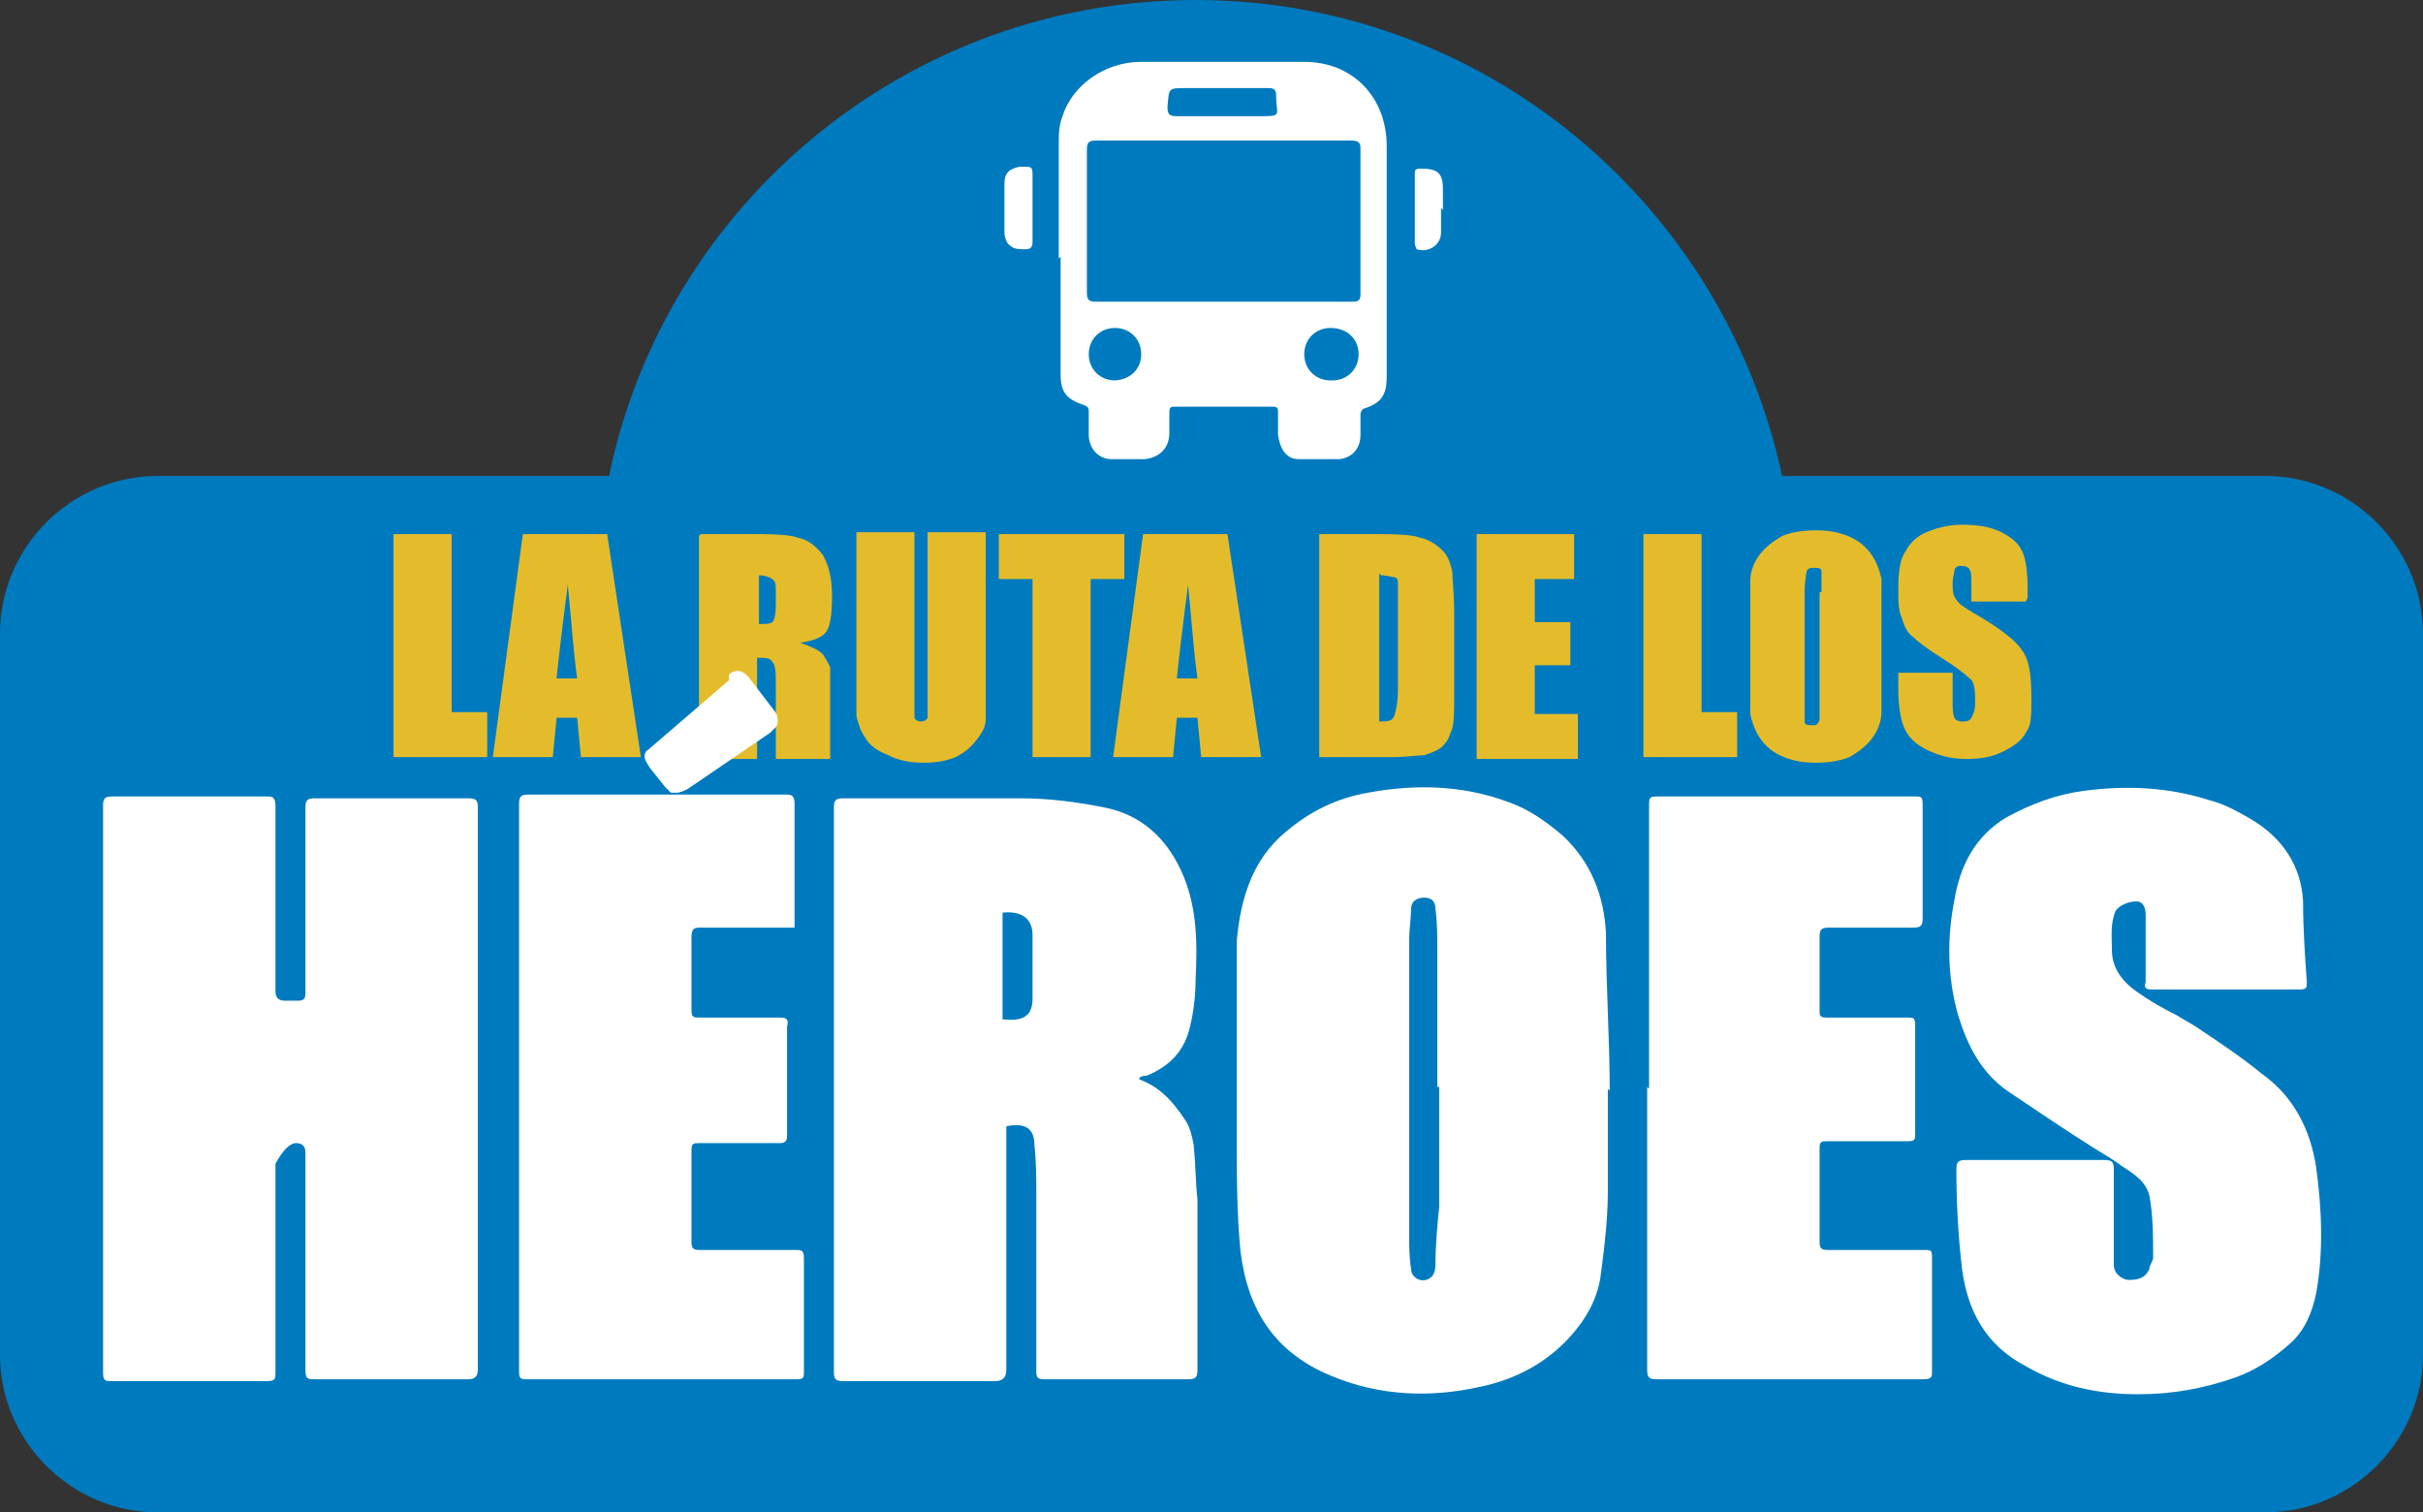
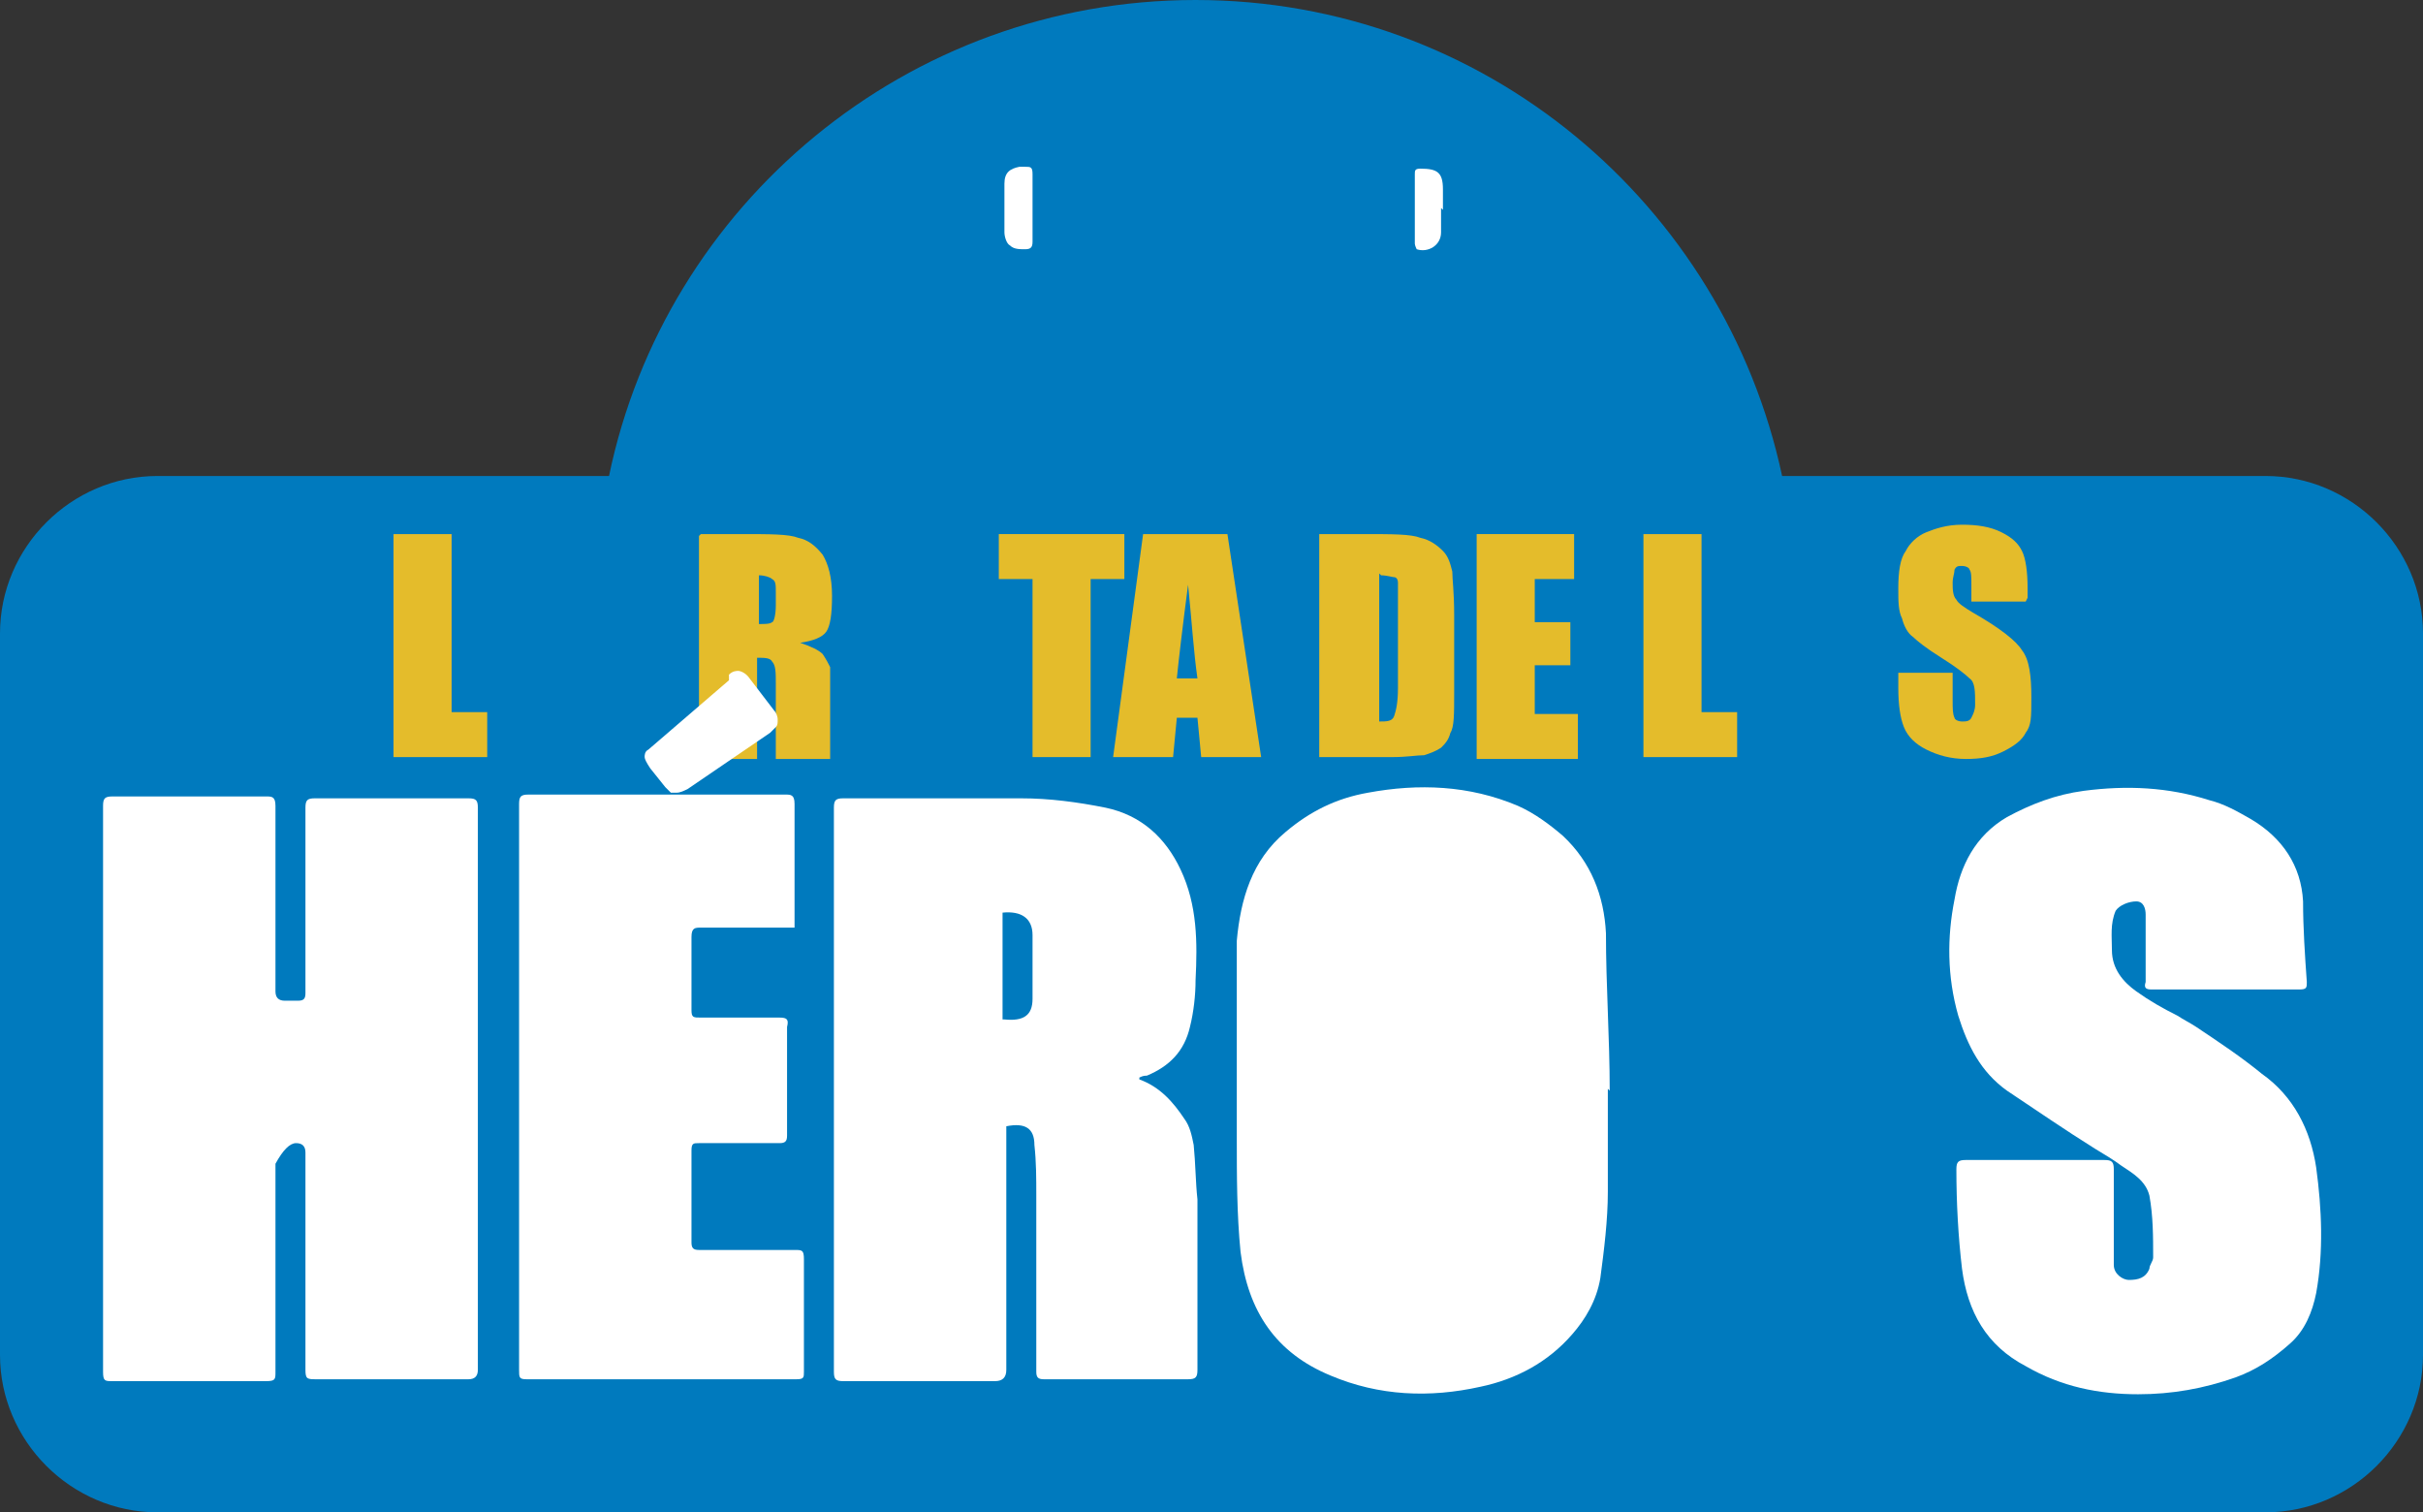
<svg xmlns="http://www.w3.org/2000/svg" id="Capa_1" version="1.1" viewBox="0 0 129.3 80.7">
  <rect x="0" y="0" width="129.3" height="80.7" fill="#333333" stroke="none" />
  <defs>
    <style>
      .st0 {
        fill: #007abe;
      }

      .st1 {
        fill: #fff;
      }

      .st2 {
        fill: #e4bc2b;
      }
    </style>
  </defs>
  <path class="st0" d="M120.9,25.4h-25.8C92,10.9,79.2,0,63.8,0s-28.3,10.9-31.3,25.4H8.4c-4.6,0-8.4,3.8-8.4,8.4v38.5c0,4.6,3.8,8.4,8.4,8.4h112.5c4.6,0,8.4-3.8,8.4-8.4v-38.5c0-4.6-3.8-8.4-8.4-8.4" />
  <g>
    <path class="st2" d="M24.1,28.5v9.5h1.9v2.4h-5v-11.9h3.1Z" />
-     <path class="st2" d="M32.4,28.5l1.8,11.9h-3.2l-.2-2.1h-1.1l-.2,2.1h-3.2l1.6-11.9h4.5ZM30.8,36.2c-.2-1.4-.3-3-.5-5-.3,2.3-.5,4-.6,5h1.1Z" />
    <path class="st2" d="M37.4,28.5h2.2c1.5,0,2.5,0,3,.2.5.1.9.4,1.3.9.3.5.5,1.2.5,2.2s-.1,1.6-.3,1.9c-.2.3-.7.5-1.4.6.6.2,1,.4,1.2.6.2.3.3.5.4.7,0,.2,0,.8,0,1.8v3.1h-2.9v-4c0-.6,0-1-.2-1.2-.1-.2-.4-.2-.8-.2v5.4h-3.1v-11.9ZM40.5,30.6v2.7c.3,0,.6,0,.7-.1.1,0,.2-.4.2-.9v-.7c0-.4,0-.6-.2-.7-.1-.1-.4-.2-.7-.2Z" />
-     <path class="st2" d="M52.6,28.5v8c0,.9,0,1.5,0,1.9,0,.4-.2.7-.5,1.1-.3.4-.7.7-1.1.9-.5.2-1,.3-1.7.3s-1.3-.1-1.9-.4c-.5-.2-1-.5-1.2-.9-.3-.4-.4-.8-.5-1.2,0-.4,0-1.3,0-2.7v-7.1h3.1v8.9c0,.5,0,.9,0,1s.2.2.3.2.3,0,.4-.2c0-.2,0-.5,0-1.1v-8.8h3.1Z" />
    <path class="st2" d="M60,28.5v2.4h-1.8v9.5h-3.1v-9.5h-1.8v-2.4h6.8Z" />
    <path class="st2" d="M65.5,28.5l1.8,11.9h-3.2l-.2-2.1h-1.1l-.2,2.1h-3.2l1.6-11.9h4.5ZM63.9,36.2c-.2-1.4-.3-3-.5-5-.3,2.3-.5,4-.6,5h1.1Z" />
    <path class="st2" d="M70.5,28.5h2.3c1.5,0,2.5,0,3,.2.5.1.9.4,1.2.7.3.3.4.7.5,1.1,0,.4.1,1.1.1,2.3v4.2c0,1.1,0,1.8-.2,2.1-.1.4-.3.6-.5.8-.3.2-.6.3-.9.4-.4,0-.9.1-1.7.1h-3.9v-11.9ZM73.6,30.6v7.9c.4,0,.7,0,.8-.3s.2-.7.2-1.5v-4.6c0-.5,0-.9,0-1,0-.2-.1-.3-.2-.3-.1,0-.4-.1-.7-.1Z" />
    <path class="st2" d="M78.8,28.5h5.2v2.4h-2.1v2.3h1.9v2.3h-1.9v2.6h2.3v2.4h-5.4v-11.9Z" />
    <path class="st2" d="M90.8,28.5v9.5h1.9v2.4h-5v-11.9h3.1Z" />
-     <path class="st2" d="M100.4,35.5c0,1.2,0,2,0,2.5,0,.5-.2,1-.5,1.4-.3.4-.7.7-1.2,1-.5.2-1.1.3-1.8.3s-1.2-.1-1.7-.3c-.5-.2-.9-.5-1.2-.9-.3-.4-.5-.9-.6-1.4,0-.5,0-1.4,0-2.6v-2c0-1.2,0-2,0-2.5,0-.5.2-1,.5-1.4.3-.4.7-.7,1.2-1,.5-.2,1.1-.3,1.8-.3s1.2.1,1.7.3c.5.2.9.5,1.2.9.3.4.5.9.6,1.4,0,.5,0,1.4,0,2.6v2ZM97.2,31.6c0-.6,0-.9,0-1.1,0-.2-.2-.2-.4-.2s-.3,0-.4.2c0,.1-.1.5-.1,1.1v5.6c0,.7,0,1.1,0,1.3,0,.2.2.2.4.2s.3,0,.4-.3c0-.2,0-.6,0-1.3v-5.5Z" />
    <path class="st2" d="M108.1,32.1h-2.9v-.9c0-.4,0-.7-.1-.8,0-.1-.2-.2-.4-.2s-.3,0-.4.2c0,.2-.1.4-.1.7s0,.7.2.9c.1.2.4.4.9.7,1.4.8,2.3,1.5,2.6,2,.4.5.5,1.4.5,2.5s0,1.5-.3,1.9c-.2.4-.6.7-1.2,1-.6.3-1.2.4-2,.4s-1.5-.2-2.1-.5c-.6-.3-1-.7-1.2-1.2-.2-.5-.3-1.2-.3-2.1v-.8h2.9v1.5c0,.4,0,.7.1.9,0,.1.2.2.4.2s.4,0,.5-.2c.1-.2.2-.4.2-.7,0-.7,0-1.2-.3-1.4-.2-.2-.7-.6-1.5-1.1-.8-.5-1.3-.9-1.5-1.1-.3-.2-.5-.6-.6-1-.2-.4-.2-.9-.2-1.6,0-.9.1-1.6.4-2,.2-.4.6-.8,1.1-1,.5-.2,1.1-.4,1.9-.4s1.5.1,2.1.4c.6.3.9.6,1.1,1,.2.4.3,1.1.3,2v.5Z" />
  </g>
  <g>
    <path class="st1" d="M25.5,58.1v15q0,.5-.5.5c-2.7,0-5.4,0-8.1,0-.5,0-.6,0-.6-.5,0-3.9,0-7.7,0-11.6q0-.5-.5-.5t-1.1,1.1c0,3.7,0,7.4,0,11.1,0,.4,0,.5-.5.5-2.7,0-5.4,0-8.2,0-.4,0-.5,0-.5-.5,0-10.1,0-20.1,0-30.2,0-.4.1-.5.5-.5,2.7,0,5.5,0,8.2,0,.3,0,.5,0,.5.5,0,3.3,0,6.6,0,9.9q0,.5.5.5c.2,0,.5,0,.7,0,.3,0,.4-.1.4-.4,0-1.9,0-3.8,0-5.6,0-1.4,0-2.9,0-4.3,0-.4.1-.5.5-.5,2.7,0,5.5,0,8.2,0,.4,0,.5.1.5.5,0,5,0,10,0,15.1" />
    <path class="st1" d="M60.8,57.6c1.1.4,1.8,1.2,2.4,2.1.3.4.4.9.5,1.4.1,1,.1,2,.2,2.9,0,3,0,6.1,0,9.1,0,.4-.1.5-.5.5-2.6,0-5.1,0-7.7,0-.3,0-.4-.1-.4-.4,0-3.1,0-6.2,0-9.4,0-.9,0-1.8-.1-2.7,0-.9-.5-1.2-1.5-1v.5c0,4.2,0,8.3,0,12.5q0,.6-.6.6c-2.7,0-5.4,0-8.1,0-.4,0-.5-.1-.5-.5,0-10,0-20.1,0-30.1,0-.4.1-.5.5-.5,3.2,0,6.3,0,9.5,0,1.5,0,3,.2,4.5.5,1.9.4,3.2,1.6,4,3.3.9,1.9.9,3.9.8,5.9,0,.8-.1,1.7-.3,2.5-.3,1.3-1.1,2.1-2.3,2.6-.1,0-.2,0-.4.1h0M53.6,54.4c1,.1,1.5-.2,1.5-1.1,0-1.1,0-2.2,0-3.4,0-.9-.6-1.3-1.6-1.2v5.7Z" />
-     <path class="st1" d="M85.8,58.1c0,1.8,0,3.7,0,5.5,0,1.5-.2,3.1-.4,4.6-.2,1.2-.8,2.2-1.5,3-1.3,1.5-3,2.4-4.9,2.8-2.7.6-5.4.5-8-.6-2.9-1.2-4.4-3.4-4.8-6.6-.2-2-.2-4.1-.2-6.1,0-2.9,0-5.8,0-8.7,0-.6,0-1.2,0-1.8.2-2.2.8-4.3,2.6-5.8,1.3-1.1,2.7-1.8,4.4-2.1,2.7-.5,5.4-.4,8,.7.9.4,1.7,1,2.4,1.6,1.5,1.4,2.2,3.2,2.3,5.2,0,2.8.2,5.6.2,8.4,0,0,0,0,0,0M76.7,58c0-2.4,0-4.9,0-7.3,0-.7,0-1.5-.1-2.2,0-.4-.2-.6-.6-.6-.4,0-.7.2-.7.6,0,.5-.1,1.1-.1,1.6,0,5.3,0,10.5,0,15.8,0,.6,0,1.2.1,1.8,0,.5.6.8,1,.5.2-.1.3-.4.3-.7,0-1,.1-2.1.2-3.1,0-2.1,0-4.3,0-6.4" />
+     <path class="st1" d="M85.8,58.1c0,1.8,0,3.7,0,5.5,0,1.5-.2,3.1-.4,4.6-.2,1.2-.8,2.2-1.5,3-1.3,1.5-3,2.4-4.9,2.8-2.7.6-5.4.5-8-.6-2.9-1.2-4.4-3.4-4.8-6.6-.2-2-.2-4.1-.2-6.1,0-2.9,0-5.8,0-8.7,0-.6,0-1.2,0-1.8.2-2.2.8-4.3,2.6-5.8,1.3-1.1,2.7-1.8,4.4-2.1,2.7-.5,5.4-.4,8,.7.9.4,1.7,1,2.4,1.6,1.5,1.4,2.2,3.2,2.3,5.2,0,2.8.2,5.6.2,8.4,0,0,0,0,0,0M76.7,58" />
    <path class="st1" d="M108.5,61.9c1.3,0,2.5,0,3.8,0,.4,0,.5.1.5.5,0,1.5,0,3.1,0,4.6,0,.2,0,.3,0,.5,0,.5.5.8.8.8.5,0,.9-.1,1.1-.6,0-.2.2-.4.2-.6,0-1.1,0-2.2-.2-3.3-.2-.8-.9-1.2-1.5-1.6-.4-.3-.9-.6-1.4-.9-1.6-1-3.2-2.1-4.7-3.1-1.4-1-2.1-2.4-2.6-4-.6-2.1-.6-4.2-.2-6.2.3-1.8,1.1-3.4,2.8-4.4,1.3-.7,2.6-1.2,4.1-1.4,2.3-.3,4.5-.2,6.7.5.8.2,1.5.6,2.2,1,1.7,1,2.7,2.5,2.8,4.4,0,1.4.1,2.9.2,4.3,0,.3,0,.4-.4.4-2.6,0-5.2,0-7.9,0-.3,0-.4-.1-.3-.4,0-.8,0-1.6,0-2.4,0-.4,0-.8,0-1.2,0-.3-.1-.7-.5-.7-.4,0-.9.2-1.1.5-.3.7-.2,1.4-.2,2.1,0,1,.6,1.7,1.3,2.2.7.5,1.4.9,2.2,1.3.3.2.7.4,1,.6,1.2.8,2.4,1.6,3.5,2.5,1.7,1.2,2.6,3,2.9,5,.3,2.2.4,4.5,0,6.7-.2,1-.6,2-1.4,2.7-.9.8-1.8,1.4-2.9,1.8-1.7.6-3.4.9-5.2.9-2.1,0-4.1-.4-6-1.5-2.1-1.1-3.1-2.9-3.4-5.2-.2-1.7-.3-3.5-.3-5.3,0-.4.1-.5.5-.5,1.3,0,2.6,0,3.9,0" />
    <path class="st1" d="M42.4,49.5c-.2,0-.4,0-.6,0-1.5,0-2.9,0-4.4,0-.3,0-.5,0-.5.5,0,1.3,0,2.6,0,3.9,0,.4.1.4.5.4,1.4,0,2.8,0,4.2,0,.4,0,.5.1.4.5,0,1.9,0,3.8,0,5.8,0,.3-.1.4-.4.4-1.4,0-2.8,0-4.3,0-.3,0-.4,0-.4.4,0,1.6,0,3.3,0,4.9,0,.3.1.4.4.4,1.7,0,3.4,0,5.1,0,.4,0,.5,0,.5.5,0,2,0,4,0,6,0,.3,0,.4-.4.4-4.8,0-9.6,0-14.4,0-.4,0-.4-.1-.4-.5,0-10.1,0-20.1,0-30.2,0-.4.1-.5.5-.5,4.6,0,9.2,0,13.7,0,.3,0,.5,0,.5.5,0,2,0,4,0,6.1v.4Z" />
-     <path class="st1" d="M88,58.1c0-5,0-10,0-15,0-.6,0-.6.6-.6,4.5,0,9,0,13.5,0,.5,0,.5,0,.5.6,0,2,0,3.9,0,5.9,0,.4-.1.5-.5.5-1.5,0-3,0-4.5,0-.4,0-.5.1-.5.5,0,1.3,0,2.6,0,3.9,0,.3,0,.4.4.4,1.4,0,2.9,0,4.3,0,.3,0,.4,0,.4.4,0,1.9,0,3.9,0,5.8,0,.3,0,.4-.4.4-1.4,0-2.9,0-4.3,0-.3,0-.4,0-.4.4,0,1.6,0,3.3,0,4.9,0,.3,0,.5.4.5,1.7,0,3.4,0,5.1,0,.5,0,.5,0,.5.5,0,2,0,3.9,0,5.9,0,.4,0,.5-.5.5-4.7,0-9.5,0-14.2,0-.4,0-.5-.1-.5-.5,0-5,0-10,0-15.1" />
-     <path class="st1" d="M56.5,13.8c0-2,0-4.1,0-6.1,0-.5,0-1,.2-1.5.5-1.6,2.2-2.9,4.2-2.9,2.9,0,5.8,0,8.7,0,2.6,0,4.4,1.9,4.4,4.5,0,4.1,0,8.2,0,12.3,0,1-.3,1.4-1.2,1.7-.1,0-.2.2-.2.3,0,.4,0,.8,0,1.1,0,.7-.4,1.2-1.1,1.3-.7,0-1.5,0-2.2,0-.7,0-1-.6-1.1-1.3,0-.4,0-.8,0-1.2,0-.2,0-.3-.3-.3-1.7,0-3.5,0-5.2,0-.2,0-.3,0-.3.3,0,.4,0,.7,0,1.1,0,.8-.5,1.3-1.3,1.4-.6,0-1.2,0-1.8,0-.7,0-1.2-.6-1.2-1.3,0-.4,0-.8,0-1.2,0-.2,0-.3-.3-.4-.9-.3-1.2-.7-1.2-1.6,0-2.1,0-4.2,0-6.3M65.3,16.1c2.3,0,4.6,0,6.9,0,.3,0,.4-.1.4-.4,0-2.6,0-5.1,0-7.7,0-.3,0-.5-.5-.5-4.5,0-9.1,0-13.6,0-.4,0-.5.1-.5.5,0,2.5,0,5.1,0,7.6,0,.4.1.5.5.5,2.2,0,4.5,0,6.7,0M65.3,4.7h-2c-1,0-.9,0-1,1,0,.4.1.5.5.5,1.4,0,2.9,0,4.3,0s1,0,1-1.1c0-.3-.1-.4-.4-.4-.8,0-1.7,0-2.5,0M59.4,20.3c.9,0,1.5-.6,1.5-1.4,0-.8-.6-1.4-1.4-1.4-.8,0-1.4.6-1.4,1.4,0,.8.6,1.4,1.4,1.4M71.1,20.3c.8,0,1.4-.6,1.4-1.4,0-.8-.6-1.4-1.5-1.4-.8,0-1.4.6-1.4,1.4,0,.8.6,1.4,1.4,1.4" />
    <path class="st1" d="M55.1,11.1c0,.6,0,1.2,0,1.8,0,.3-.1.4-.4.4-.3,0-.6,0-.8-.2-.2-.1-.3-.5-.3-.7,0-.9,0-1.7,0-2.6,0-.6.3-.8.8-.9.1,0,.2,0,.3,0,.3,0,.4,0,.4.4,0,.6,0,1.2,0,1.8" />
    <path class="st1" d="M76.9,11.1c0,.4,0,.8,0,1.3,0,.7-.7,1.1-1.3.9,0,0-.1-.2-.1-.3,0-1.2,0-2.5,0-3.7,0-.2,0-.3.3-.3.9,0,1.2.2,1.2,1.1,0,.4,0,.7,0,1.1" />
    <path class="st1" d="M38.9,36c.2-.2.4-.2.5-.2s.4.1.6.4l1.3,1.7c.1.1.2.3.2.5s0,.3-.1.4c0,0-.2.2-.3.3l-4.4,3c-.2.1-.4.2-.6.2s-.3,0-.3,0c0,0-.2-.2-.3-.3l-.8-1c-.2-.3-.3-.5-.3-.6s0-.3.2-.4l4.3-3.7Z" />
  </g>
</svg>